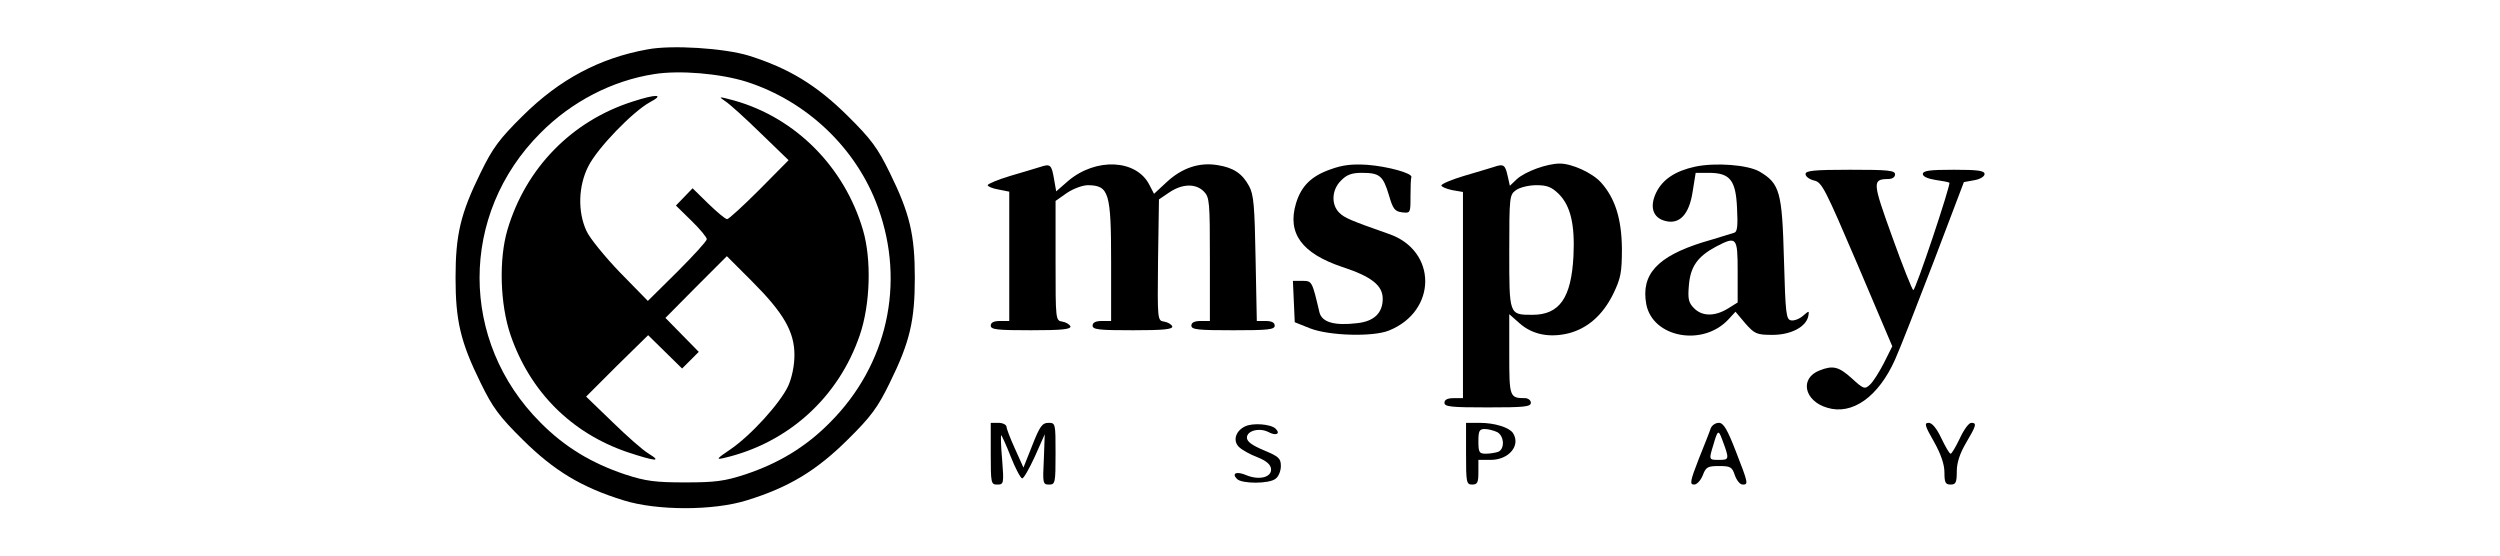
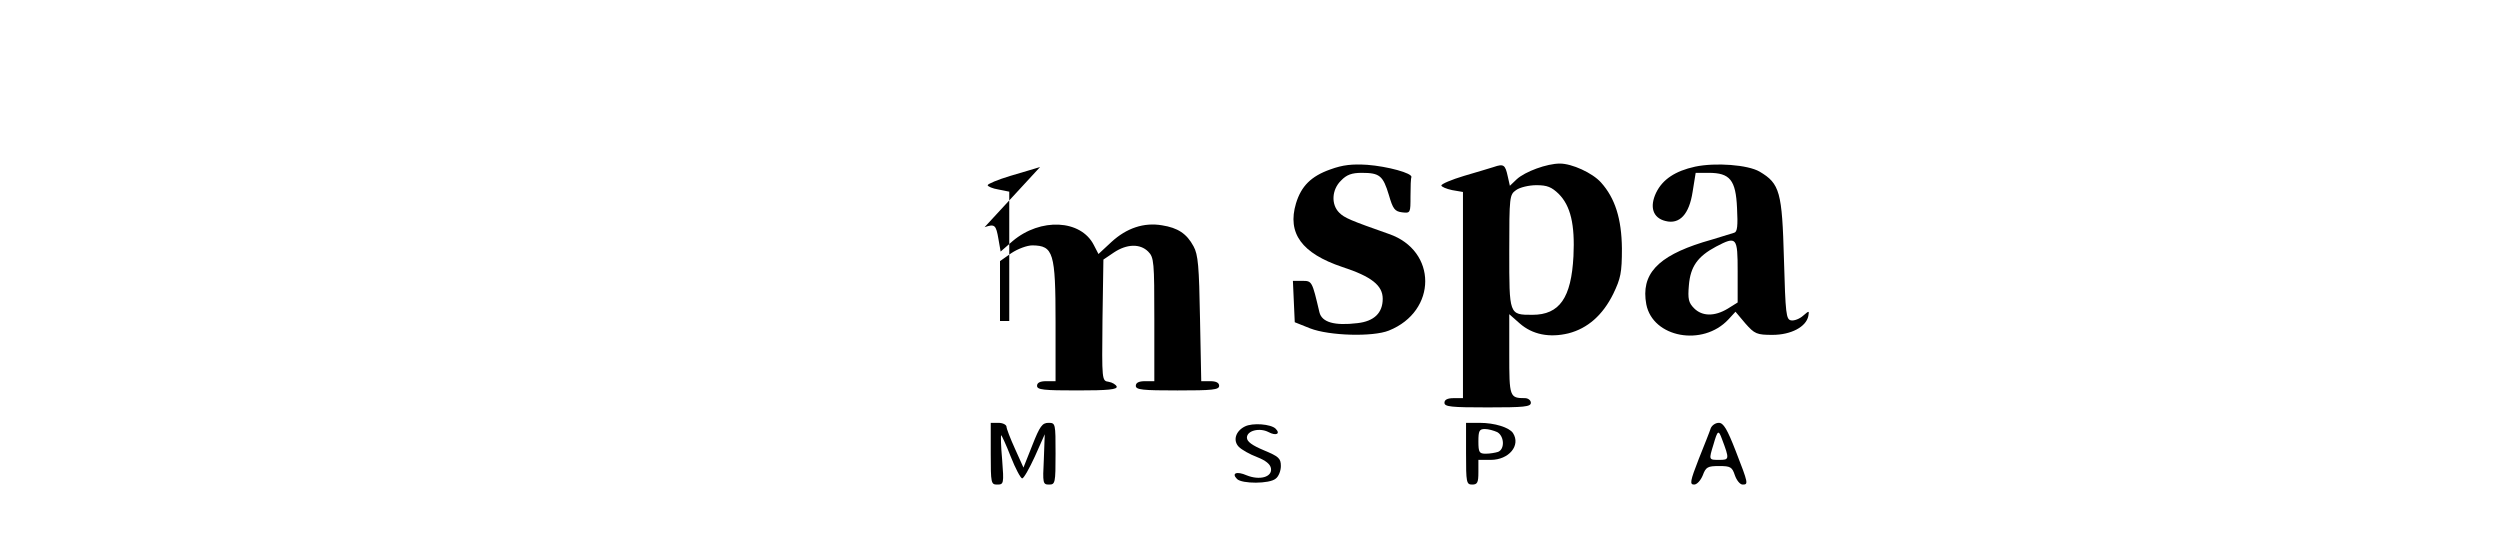
<svg xmlns="http://www.w3.org/2000/svg" version="1.0" width="198" height="44" viewBox="0 0 536 180" preserveAspectRatio="xMidYMid meet">
  <g transform="translate(0,180) scale(0.1,-0.1)" fill="#000000" stroke="none">
-     <path d="M728 1640 c-156 -28 -286 -98 -404 -215 -77 -76 -98 -105 -137 -185 -65 -132 -81 -201 -81 -340 0 -139 16 -208 81 -340 39 -80 60 -109 137 -185 101 -100 190 -154 326 -196 108 -34 292 -34 400 0 136 42 225 96 326 196 77 76 98 105 137 185 65 132 81 201 81 340 0 139 -16 208 -81 340 -39 80 -60 109 -137 185 -100 99 -190 154 -321 195 -79 24 -249 35 -327 20z m321 -105 c196 -63 357 -216 426 -408 89 -245 30 -510 -156 -696 -78 -79 -166 -132 -274 -168 -67 -22 -98 -26 -195 -26 -97 0 -128 4 -195 26 -108 36 -196 89 -274 168 -263 263 -263 675 0 938 101 102 233 170 369 191 82 13 213 2 299 -25z" />
-     <path d="M680 1471 c-198 -63 -347 -216 -406 -416 -28 -95 -24 -240 10 -340 63 -184 197 -318 379 -380 91 -30 113 -32 69 -5 -19 11 -72 58 -118 103 l-85 82 100 100 101 99 55 -54 55 -54 27 27 27 27 -54 55 -54 55 99 100 100 100 82 -82 c102 -102 137 -163 137 -238 0 -34 -8 -73 -20 -100 -26 -56 -121 -161 -189 -207 -43 -29 -46 -33 -20 -27 208 48 372 196 441 399 34 100 38 245 10 340 -60 204 -218 363 -416 419 -52 14 -54 14 -30 -2 14 -9 66 -56 115 -104 l90 -87 -95 -96 c-52 -52 -99 -95 -104 -95 -6 0 -33 23 -61 50 l-51 50 -27 -28 -27 -28 50 -49 c28 -27 50 -54 50 -60 0 -6 -43 -53 -95 -105 l-96 -95 -90 92 c-49 51 -99 112 -109 135 -29 63 -26 146 6 209 30 60 145 178 200 208 49 26 21 27 -56 2z" />
-     <path d="M2000 1259 c-14 -4 -58 -18 -97 -29 -40 -12 -73 -26 -73 -30 0 -4 16 -11 35 -14 l35 -7 0 -209 0 -210 -30 0 c-20 0 -30 -5 -30 -15 0 -13 21 -15 131 -15 100 0 130 3 127 13 -3 6 -14 13 -26 15 -22 3 -22 6 -22 197 l0 194 37 26 c21 14 51 25 68 25 68 -1 75 -23 75 -249 l0 -191 -30 0 c-20 0 -30 -5 -30 -15 0 -13 21 -15 131 -15 100 0 130 3 127 13 -3 6 -14 13 -26 15 -22 3 -22 4 -20 200 l3 196 34 23 c42 28 85 29 111 3 19 -19 20 -33 20 -220 l0 -200 -30 0 c-20 0 -30 -5 -30 -15 0 -13 22 -15 135 -15 113 0 135 2 135 15 0 10 -10 15 -29 15 l-29 0 -4 203 c-3 169 -6 207 -21 234 -22 41 -51 60 -102 68 -59 10 -115 -9 -164 -54 l-42 -39 -15 29 c-42 83 -173 89 -263 13 l-39 -34 -7 40 c-8 47 -12 50 -45 39z" />
+     <path d="M2000 1259 c-14 -4 -58 -18 -97 -29 -40 -12 -73 -26 -73 -30 0 -4 16 -11 35 -14 l35 -7 0 -209 0 -210 -30 0 l0 194 37 26 c21 14 51 25 68 25 68 -1 75 -23 75 -249 l0 -191 -30 0 c-20 0 -30 -5 -30 -15 0 -13 21 -15 131 -15 100 0 130 3 127 13 -3 6 -14 13 -26 15 -22 3 -22 4 -20 200 l3 196 34 23 c42 28 85 29 111 3 19 -19 20 -33 20 -220 l0 -200 -30 0 c-20 0 -30 -5 -30 -15 0 -13 22 -15 135 -15 113 0 135 2 135 15 0 10 -10 15 -29 15 l-29 0 -4 203 c-3 169 -6 207 -21 234 -22 41 -51 60 -102 68 -59 10 -115 -9 -164 -54 l-42 -39 -15 29 c-42 83 -173 89 -263 13 l-39 -34 -7 40 c-8 47 -12 50 -45 39z" />
    <path d="M2940 1251 c-62 -22 -94 -54 -111 -110 -29 -97 19 -162 150 -206 95 -31 131 -60 131 -103 0 -46 -28 -73 -82 -79 -75 -9 -115 3 -123 35 -24 102 -24 102 -56 102 l-30 0 3 -67 3 -67 50 -20 c62 -24 203 -28 255 -7 157 63 157 259 0 313 -125 44 -144 52 -161 69 -27 27 -24 75 6 104 18 19 35 25 67 25 58 0 69 -9 88 -72 13 -45 19 -53 43 -56 27 -3 27 -2 27 52 0 31 1 59 3 62 4 13 -78 35 -143 40 -49 3 -79 0 -120 -15z" />
    <path d="M3470 1259 c-14 -4 -58 -18 -97 -29 -40 -12 -73 -26 -73 -31 0 -4 16 -11 35 -15 l35 -6 0 -334 0 -334 -30 0 c-20 0 -30 -5 -30 -15 0 -13 22 -15 140 -15 118 0 140 2 140 15 0 8 -9 15 -19 15 -50 0 -51 4 -51 142 l0 130 34 -30 c41 -36 96 -47 158 -32 62 16 111 59 145 128 24 50 28 68 28 147 -1 96 -22 163 -68 214 -28 31 -94 61 -133 61 -42 0 -113 -26 -140 -51 l-22 -21 -7 31 c-8 37 -13 41 -45 30z m210 -87 c39 -39 53 -100 48 -202 -7 -135 -45 -190 -133 -190 -76 0 -75 -1 -75 205 0 179 1 184 22 199 12 9 42 16 66 16 35 0 49 -6 72 -28z" />
    <path d="M4122 1260 c-64 -14 -105 -41 -126 -84 -22 -46 -11 -82 30 -92 46 -12 77 22 88 94 l10 62 42 0 c69 0 88 -23 92 -114 3 -58 1 -77 -9 -80 -8 -2 -53 -17 -102 -31 -147 -46 -201 -104 -183 -201 21 -108 183 -138 266 -49 l23 25 32 -38 c30 -34 37 -37 88 -37 60 0 109 26 116 61 3 18 3 18 -17 1 -11 -10 -29 -17 -39 -15 -16 3 -18 20 -23 198 -6 218 -13 245 -79 284 -38 22 -142 30 -209 16z m138 -340 l0 -100 -32 -20 c-43 -26 -83 -25 -109 1 -18 18 -21 30 -17 75 5 60 28 93 88 125 67 35 70 31 70 -81z" />
-     <path d="M4480 1236 c0 -8 12 -17 28 -21 25 -5 36 -28 140 -271 l113 -266 -27 -54 c-15 -29 -35 -61 -45 -70 -17 -16 -21 -15 -59 20 -42 38 -61 43 -104 26 -66 -25 -51 -99 24 -121 81 -25 166 35 220 156 15 33 71 176 125 317 l98 258 33 6 c19 3 34 12 34 20 0 11 -21 14 -100 14 -78 0 -100 -3 -100 -14 0 -8 16 -15 41 -19 22 -3 42 -7 45 -9 5 -6 -109 -348 -117 -348 -3 0 -34 77 -68 172 -65 180 -65 187 -13 188 13 0 22 6 22 15 0 13 -23 15 -145 15 -119 0 -145 -3 -145 -14z" />
    <path d="M1840 330 c0 -96 1 -100 21 -100 21 0 22 3 16 80 -4 44 -5 80 -3 80 1 0 16 -31 31 -70 15 -38 32 -70 37 -70 5 0 23 32 41 71 l32 72 -3 -82 c-4 -77 -3 -81 17 -81 20 0 21 5 21 100 0 98 0 100 -23 100 -20 0 -28 -11 -52 -72 l-29 -73 -27 60 c-15 33 -28 66 -28 73 -1 6 -12 12 -26 12 l-25 0 0 -100z" />
    <path d="M2663 418 c-30 -15 -39 -46 -19 -66 9 -9 35 -24 59 -33 28 -11 43 -23 45 -37 4 -28 -37 -39 -79 -22 -32 14 -50 7 -31 -12 16 -16 105 -16 125 1 10 7 17 26 17 41 0 25 -7 31 -55 51 -38 16 -55 28 -55 41 0 23 41 33 70 18 24 -13 40 -6 23 11 -15 15 -75 20 -100 7z" />
    <path d="M3380 330 c0 -93 1 -100 20 -100 17 0 20 7 20 40 l0 40 40 0 c59 0 98 47 72 87 -12 18 -59 33 -108 33 l-44 0 0 -100z m101 70 c23 -13 25 -55 3 -64 -9 -3 -27 -6 -40 -6 -21 0 -24 4 -24 40 0 34 3 40 21 40 11 0 29 -5 40 -10z" />
    <path d="M4173 413 c-3 -10 -21 -55 -39 -100 -28 -72 -30 -83 -15 -83 9 0 21 13 28 30 10 27 16 30 53 30 37 0 42 -3 51 -30 6 -17 17 -30 25 -30 19 0 19 3 -22 108 -28 72 -40 92 -55 92 -11 0 -22 -8 -26 -17z m36 -35 c25 -66 24 -68 -8 -68 -35 0 -35 -1 -19 51 13 45 16 47 27 17z" />
-     <path d="M4896 369 c23 -41 34 -74 34 -100 0 -32 3 -39 20 -39 17 0 20 7 20 43 0 28 10 58 30 92 33 56 36 65 17 65 -8 0 -24 -22 -37 -50 -13 -27 -26 -50 -30 -50 -4 0 -17 23 -30 50 -15 32 -30 50 -41 50 -15 0 -13 -9 17 -61z" />
  </g>
</svg>